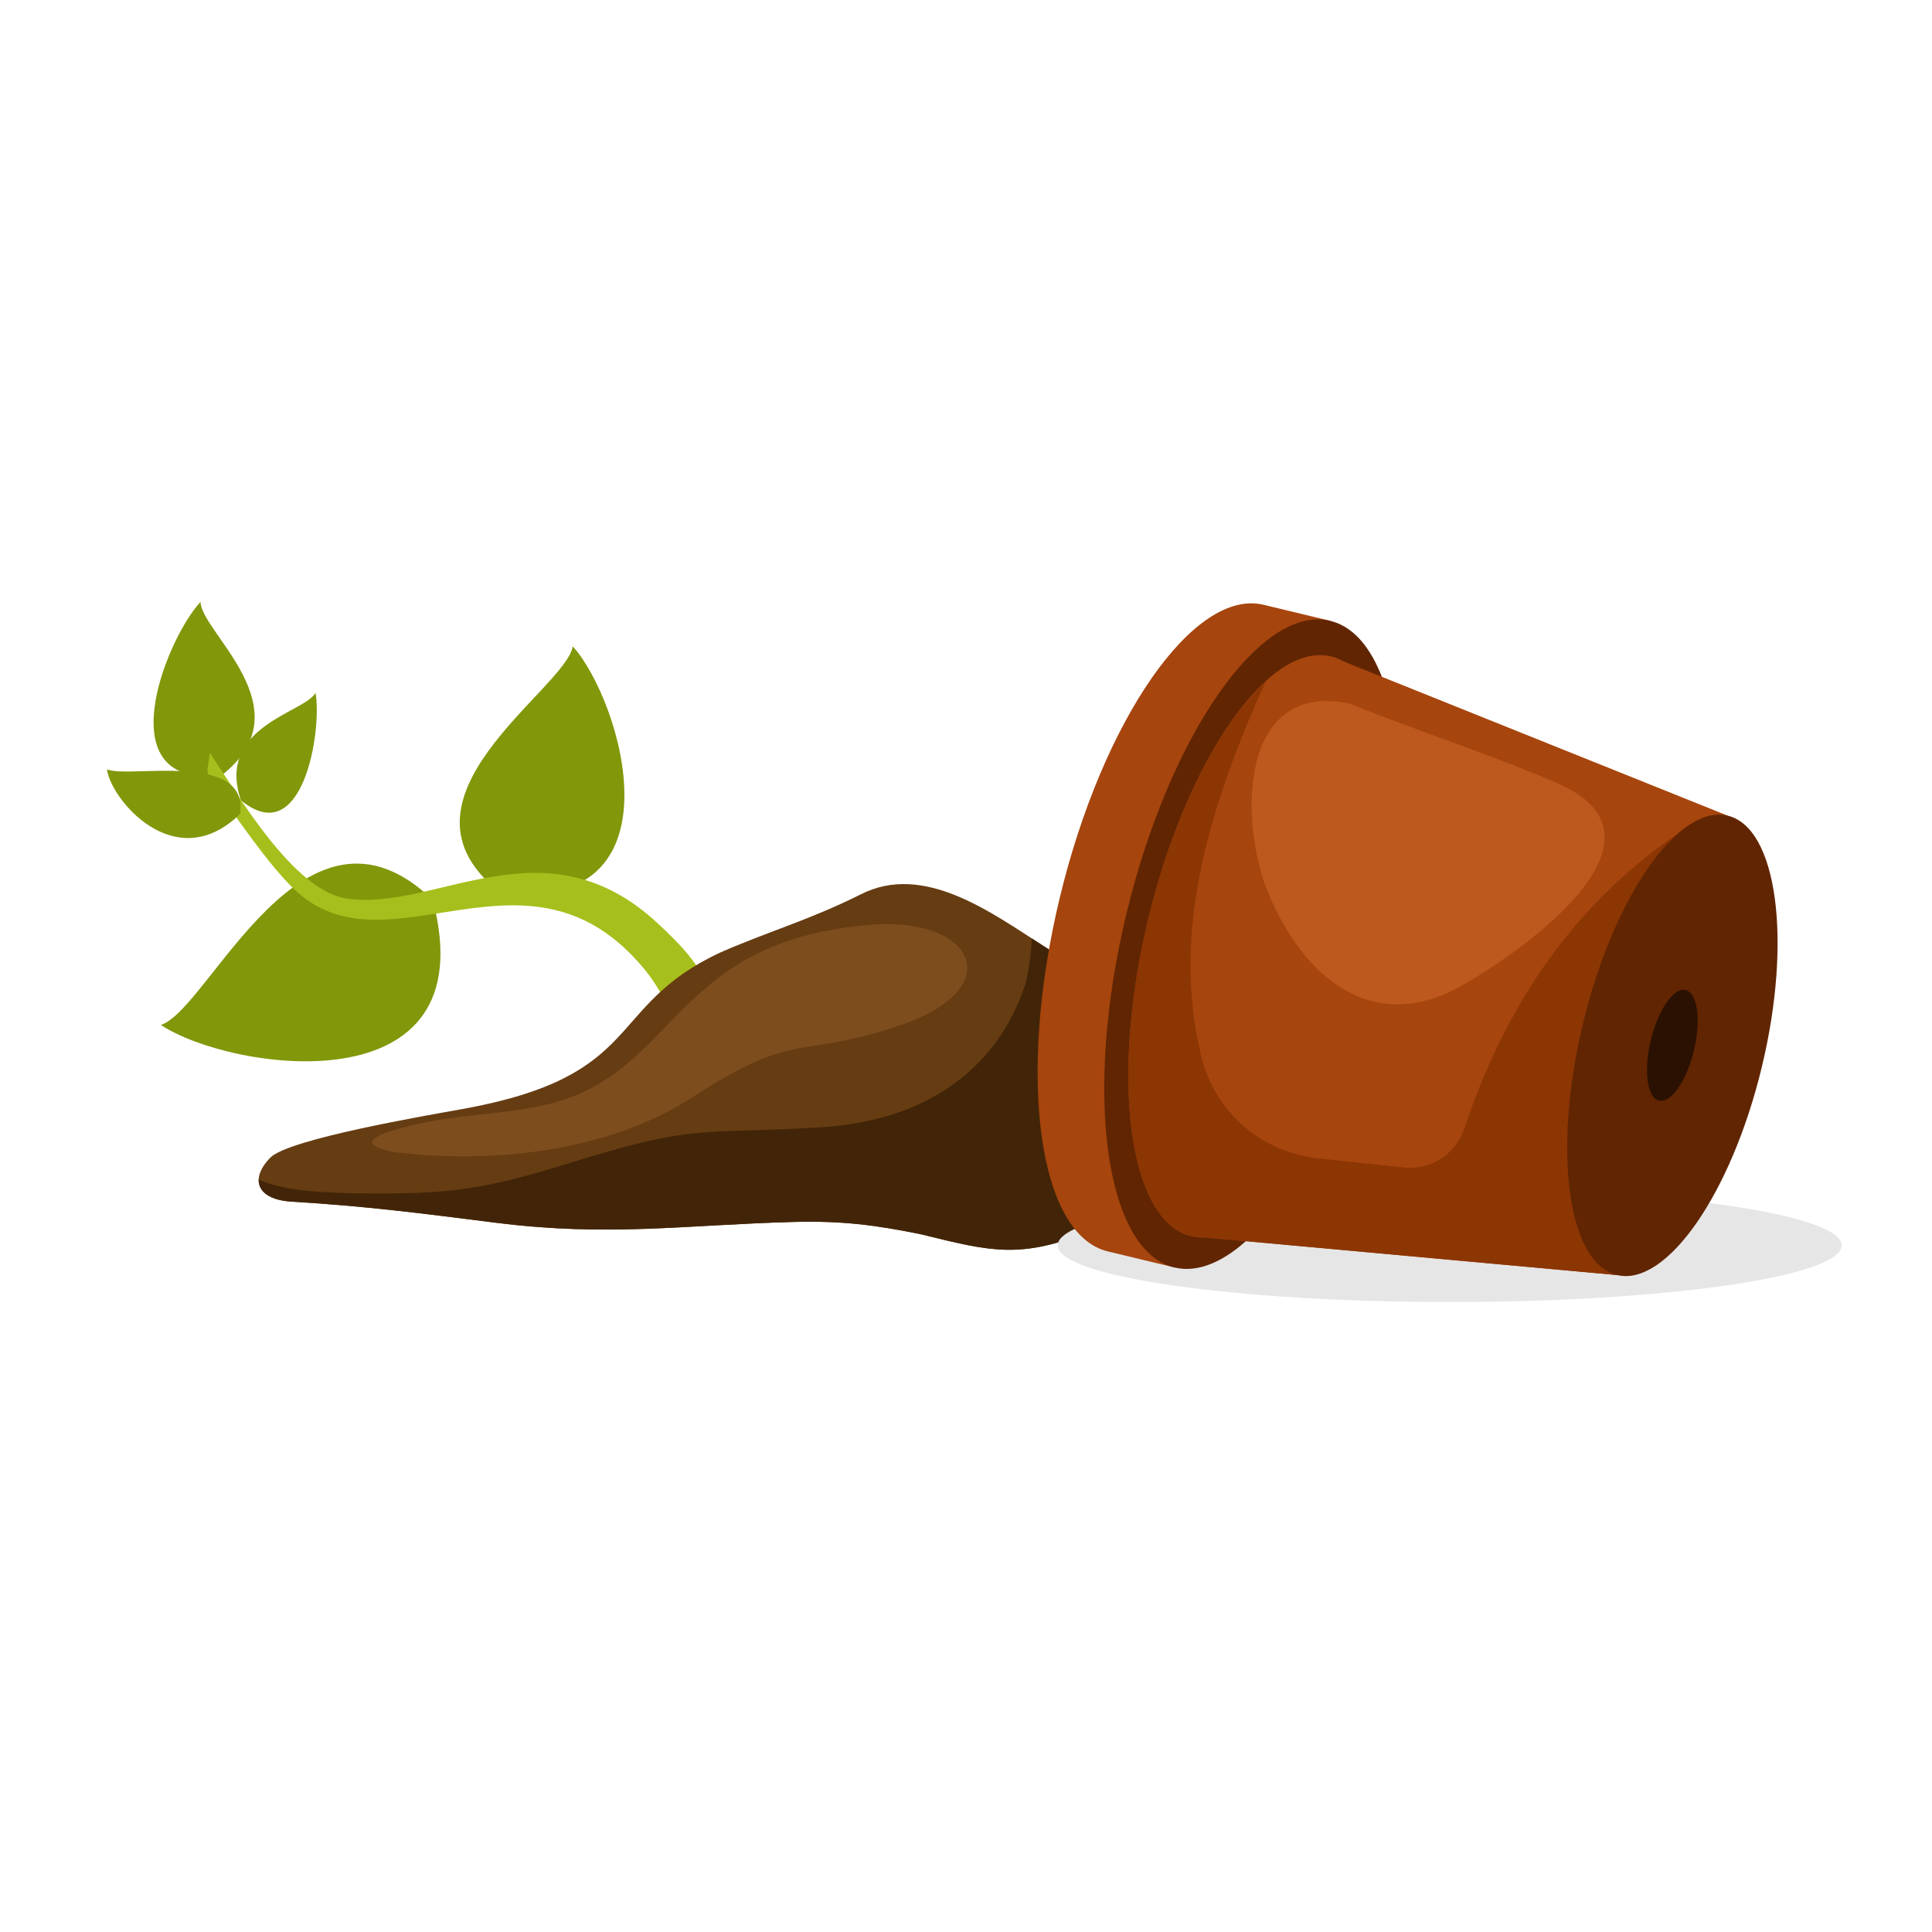
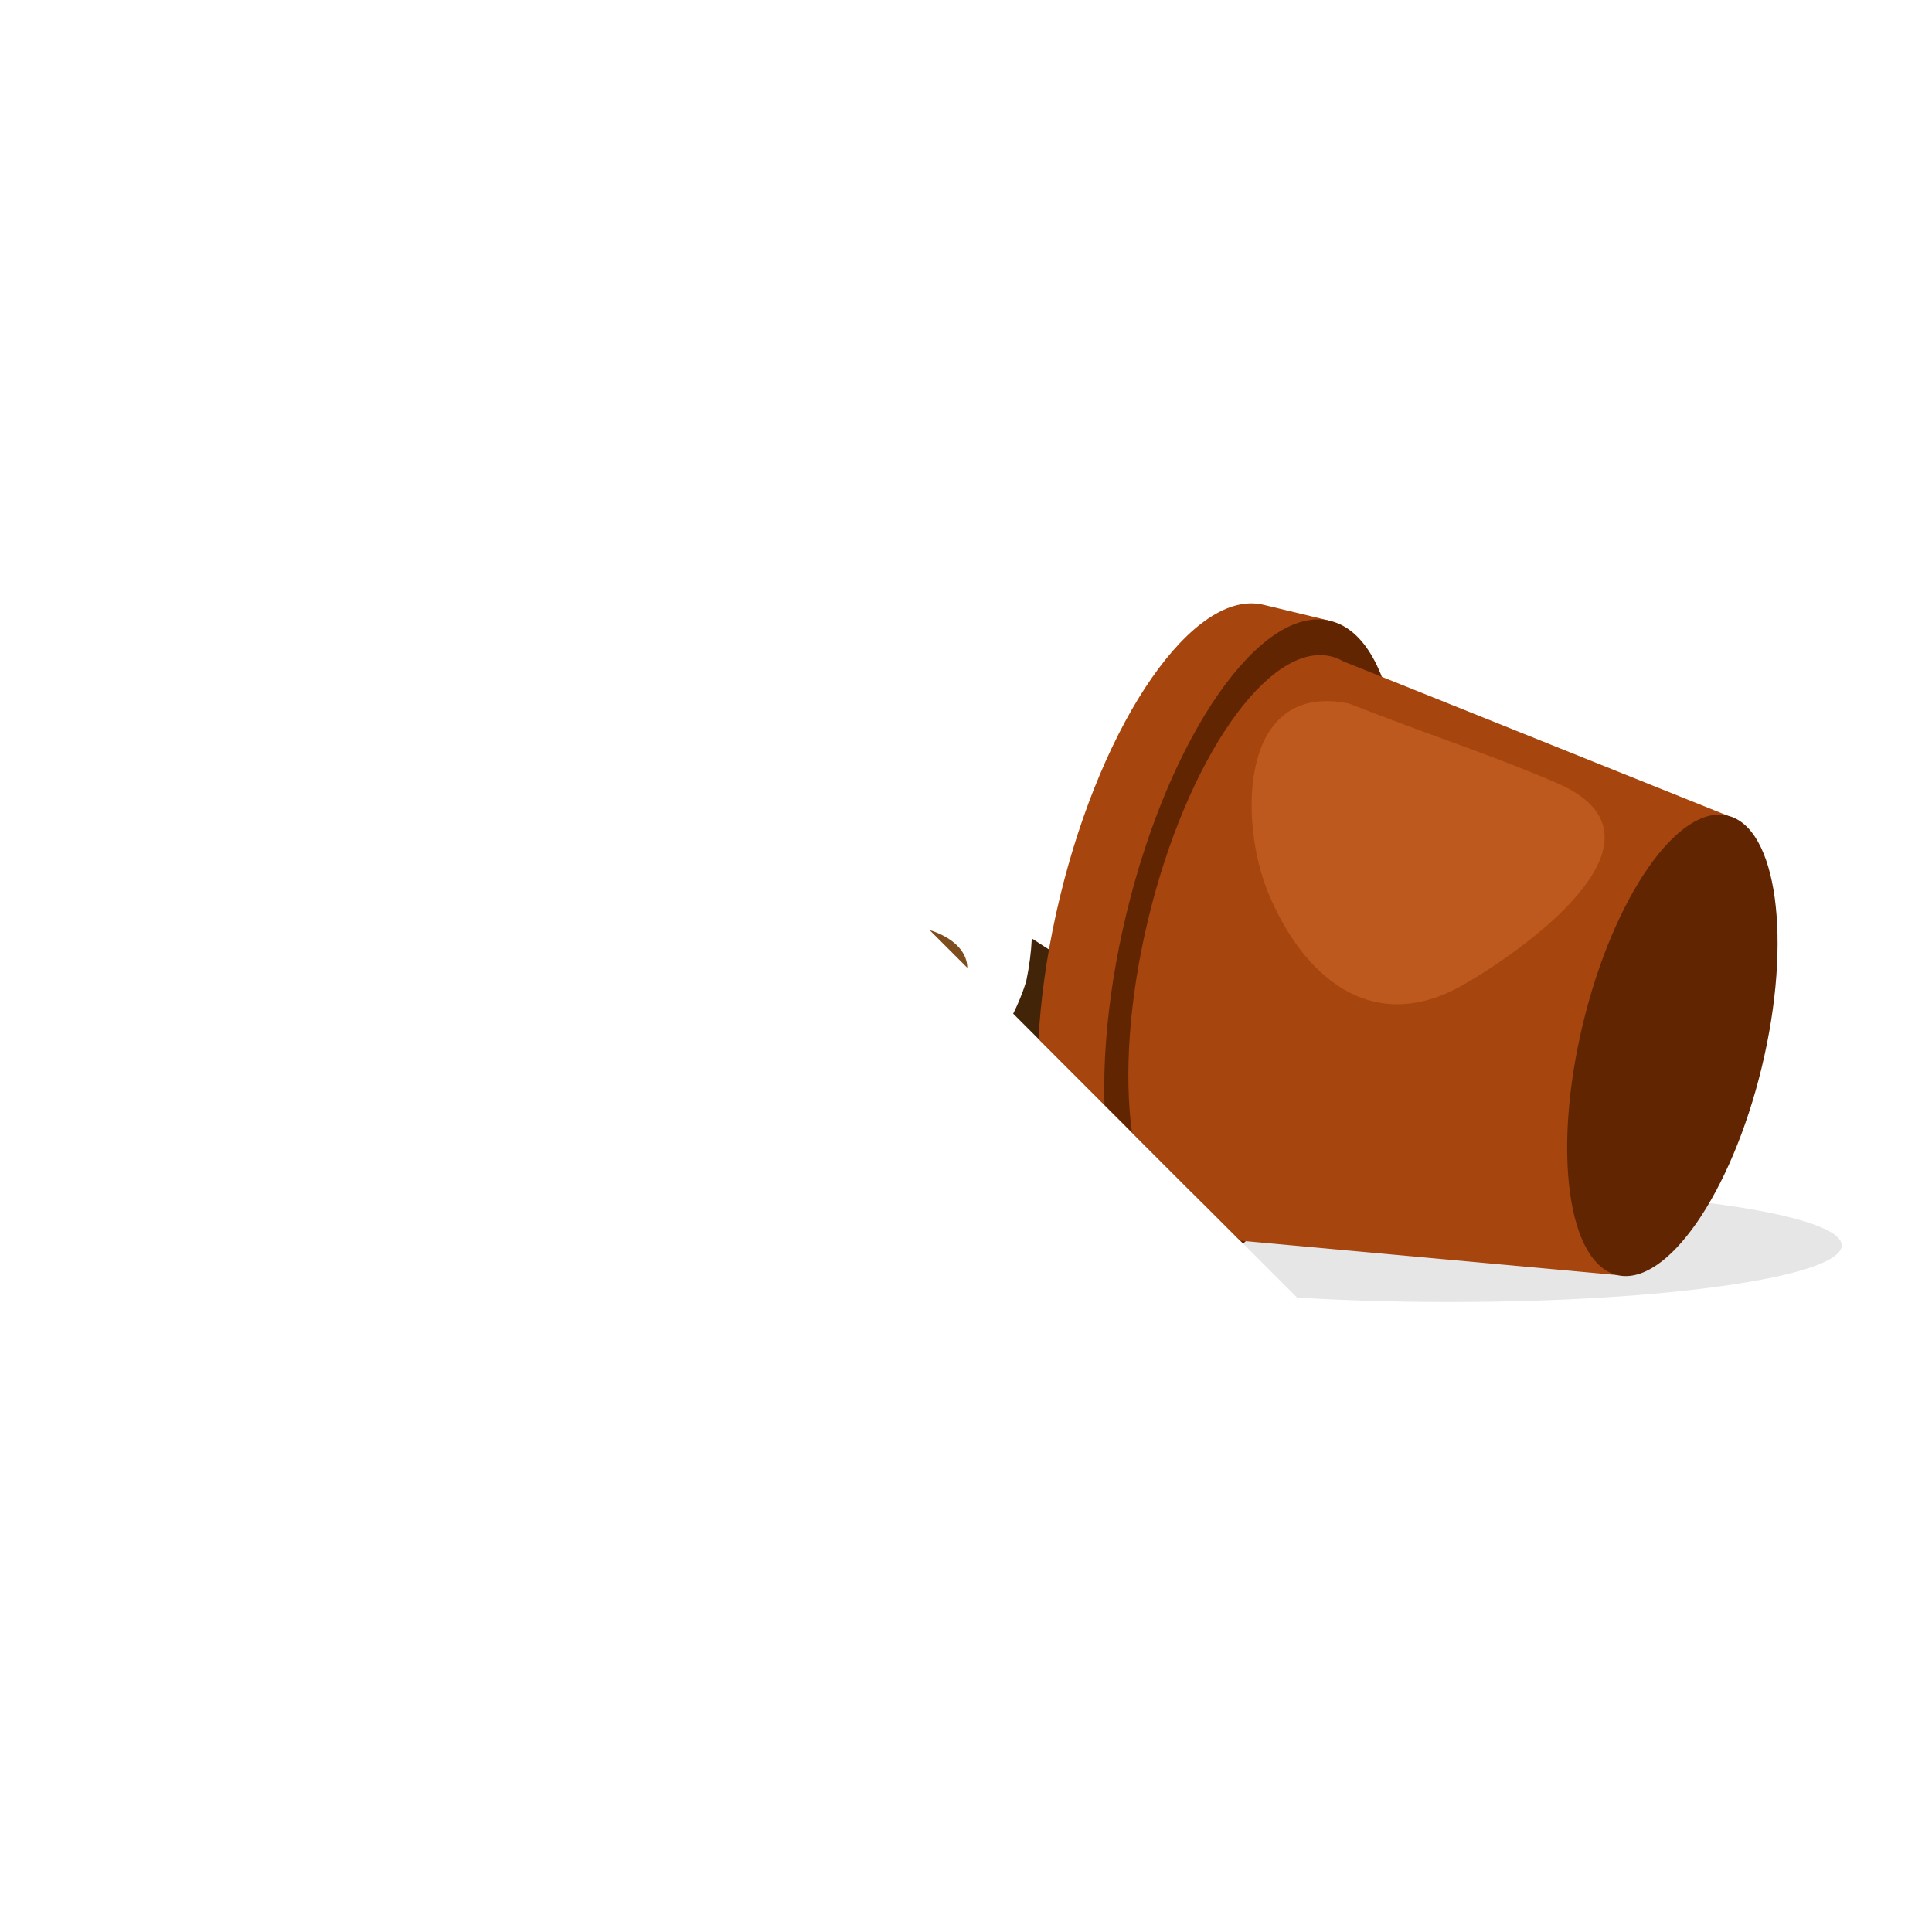
<svg xmlns="http://www.w3.org/2000/svg" version="1.1" viewBox="0 0 880 880">
  <defs>
    <clipPath id="a">
-       <path d="m0 660h660v-660h-660z" />
+       <path d="m0 660h660v-660z" />
    </clipPath>
  </defs>
  <g transform="matrix(1.333 0 0 -1.333 0 880)">
    <g clip-path="url(#a)">
      <g transform="translate(75.829 395.31)">
        <path d="M 0,0 C 28.827,22.662 -7.195,48.8 -7.314,59.204 -19.231,46.315 -39.786,-5.095 0,0" fill="#82970a" fill-rule="evenodd" />
      </g>
      <g transform="translate(147.87 352.66)">
        <path d="m0 0c-44.082 42.515-76.256-37.386-92.896-42.723 23.865-15.845 111.78-28.828 92.896 42.723" fill="#82970a" fill-rule="evenodd" />
      </g>
      <g transform="translate(171.22 354.96)">
        <path d="M 0,0 C -41.727,32.05 22.074,69.545 24.491,84.36 40.99,66.098 63.195,-6.955 0,0" fill="#82970a" fill-rule="evenodd" />
      </g>
      <g transform="translate(73.977 390.49)">
-         <path d="m0 0c-4.234 6.634-3.13 4.978-2.266 12.442 9.894-14.814 28.667-47.141 46.793-49.814 30.43-4.483 67.92 27.514 106.54-8.733 6.231-5.846 17.982-16.903 16.9-26.044-4.507-37.994-7.022-7.354-21.566 10.411-40.073 48.952-88.249-3.598-120.28 27.968-8.797 8.669-18.835 23.452-26.122 33.77" fill="#a7bf1c" fill-rule="evenodd" />
-       </g>
+         </g>
      <g transform="translate(372.79 239.53)" fill-rule="evenodd">
-         <path d="m0 0c17.715 8.358 66.215 20 64.873 42.665-0.764 12.893-12.824 21.37-17.865 33.168-7.866 13.584-13.184 5.408-27.905 11.024-8.341 3.183-7.576-7.193-35.068 10.36-17.803 11.369-41.111 28.917-62.828 17.753-17.681-8.829-31.299-12.522-48.067-19.893-39.541-18.598-25.135-42.08-87.998-53.415-11.866-2.141-59.317-10.2-65.568-16.6-7.317-7.492-4.314-14.33 7.164-15.019 26.11-1.573 44.405-4.016 70.134-7.247 38.625-4.851 64.138-0.705 101.49 0.297 16.258 0.434 27.938-0.981 43.801-4.275 23.919-5.877 33.646-8.458 57.833 1.182" fill="#663c12" />
        <path d="m0 0c17.715 8.358 66.215 20 64.873 42.665-0.764 12.893-12.824 21.37-17.865 33.168-7.866 13.584-13.184 5.408-27.905 11.024-8.341 3.183-7.576-7.193-35.068 10.36-1.387 0.885-2.805 1.807-4.254 2.752-0.218-4.617-0.846-9.532-1.937-14.771-10.301-32.294-37.157-47.678-69.771-49.726-42.416-2.661-42.052 1.484-85.936-12.151-29.421-9.14-41.222-10.843-72.242-10.459-17.077 0.295-26.777 1.408-34.292 4.718-0.145-4.087 3.73-7.092 11.135-7.537 26.11-1.573 44.405-4.016 70.134-7.247 38.625-4.851 64.138-0.705 101.49 0.297 16.258 0.434 27.938-0.981 43.801-4.275 23.919-5.877 33.646-8.458 57.833 1.182" fill="#422508" />
      </g>
      <g transform="translate(495.36 215.26)">
        <path d="m0 0c73.775 0 133.95 8.692 133.95 19.352 0 10.658-60.174 19.351-133.95 19.351-73.779 0-133.95-8.693-133.95-19.351 0-10.66 60.172-19.352 133.95-19.352" fill="#e6e6e6" fill-rule="evenodd" />
      </g>
      <g transform="translate(362.12 353.4)">
        <path d="m0 0c-14.699-61.015-7.354-115.12 16.414-120.84l22.766-5.485 4.029 16.721c16.869 16.585 33.324 49.322 42.854 88.87 9.529 39.549 9.789 76.188 2.324 98.636l4.029 16.721-22.768 5.486c-23.765 5.726-54.947-39.094-69.648-100.11" fill="#a6450d" fill-rule="evenodd" />
      </g>
      <g transform="translate(384.89 347.91)">
        <path d="m0 0c-14.699-61.014-7.35-115.12 16.414-120.84 23.766-5.728 54.949 39.093 69.651 100.11 14.697 61.013 7.349 115.12-16.415 120.84-23.767 5.726-54.949-39.094-69.65-100.11" fill="#612502" fill-rule="evenodd" />
      </g>
      <g transform="translate(392.35 346.11)" fill-rule="evenodd">
        <path d="m0 0c-13.18-54.712-6.592-103.23 14.721-108.36 1.484-0.359 3.006-0.488 4.551-0.417l140.92-12.859 37.823 156.97-131.32 52.73c-1.342 0.767-2.756 1.344-4.24 1.702-21.312 5.135-49.273-35.055-62.457-89.767" fill="#a6450d" />
-         <path d="m0 0c-13.18-54.712-6.592-103.23 14.721-108.36 1.484-0.359 3.006-0.488 4.551-0.417l140.92-12.859 28.764 119.38-7.799 31.626c-31.709-21.659-57.246-53.404-73.148-100.9-2.973-8.875-11.477-14.338-20.783-13.345-9.627 1.024-19.254 2.048-28.879 3.072-19.977 2.127-35.701 15.95-40.369 35.489-10.192 42.664 3.091 85.184 22.201 127.66-15.731-14.273-31.301-44.52-40.176-81.349" fill="#8c3604" />
      </g>
      <g transform="translate(540.88 310.33)">
        <path d="m0 0c-10.443-43.347-5.223-81.785 11.66-85.851 16.883-4.07 39.037 27.773 49.481 71.121 10.445 43.346 5.224 81.783-11.659 85.851-16.884 4.069-39.039-27.773-49.482-71.121" fill="#612502" fill-rule="evenodd" />
      </g>
      <g transform="translate(564.08 304.74)">
-         <path d="m0 0c-2.516-10.443-1.258-19.703 2.81-20.683 4.067-0.981 9.405 6.691 11.921 17.134 2.515 10.443 1.257 19.703-2.809 20.683-4.068 0.98-9.404-6.692-11.922-17.134" fill="#2b1101" fill-rule="evenodd" />
-       </g>
+         </g>
      <g transform="translate(460.82 419.82)">
        <path d="m0 0c-37.584 7.487-37.355-40.499-27.623-64.338 11.742-28.768 35.439-49.678 66.621-31.93 19.307 10.99 75.795 49.894 32.586 68.856-19.209 8.432-41.471 15.799-61.771 23.628z" fill="#bd591e" fill-rule="evenodd" />
      </g>
      <g transform="translate(133.71 266.61)">
        <path d="m0 0c33.75-4.314 73.919-0.218 102.86 18.613 36.244 23.58 36.625 12.724 71.557 24.803 36.947 12.775 24.527 37.04-10.722 34.145-69.955-5.746-65.197-52.517-113.3-62.02-18.834-3.722-30.709-2.412-50.951-8.605-8.849-3.021-7.53-4.895 0.555-6.936" fill="#7d4d1e" fill-rule="evenodd" />
      </g>
      <g transform="translate(82.049 382.06)">
-         <path d="M 0,0 C 3.016,21.783 -38.247,11.966 -45.487,15.231 -44.31,5.102 -22.19,-21.696 0,0" fill="#82970a" fill-rule="evenodd" />
-       </g>
+         </g>
      <g transform="translate(82.319 386.71)">
        <path d="M 0,0 C -8.579,25.268 21.694,29.846 25.498,36.71 27.781,23.927 21.242,-17.492 0,0" fill="#82970a" fill-rule="evenodd" />
      </g>
    </g>
  </g>
</svg>